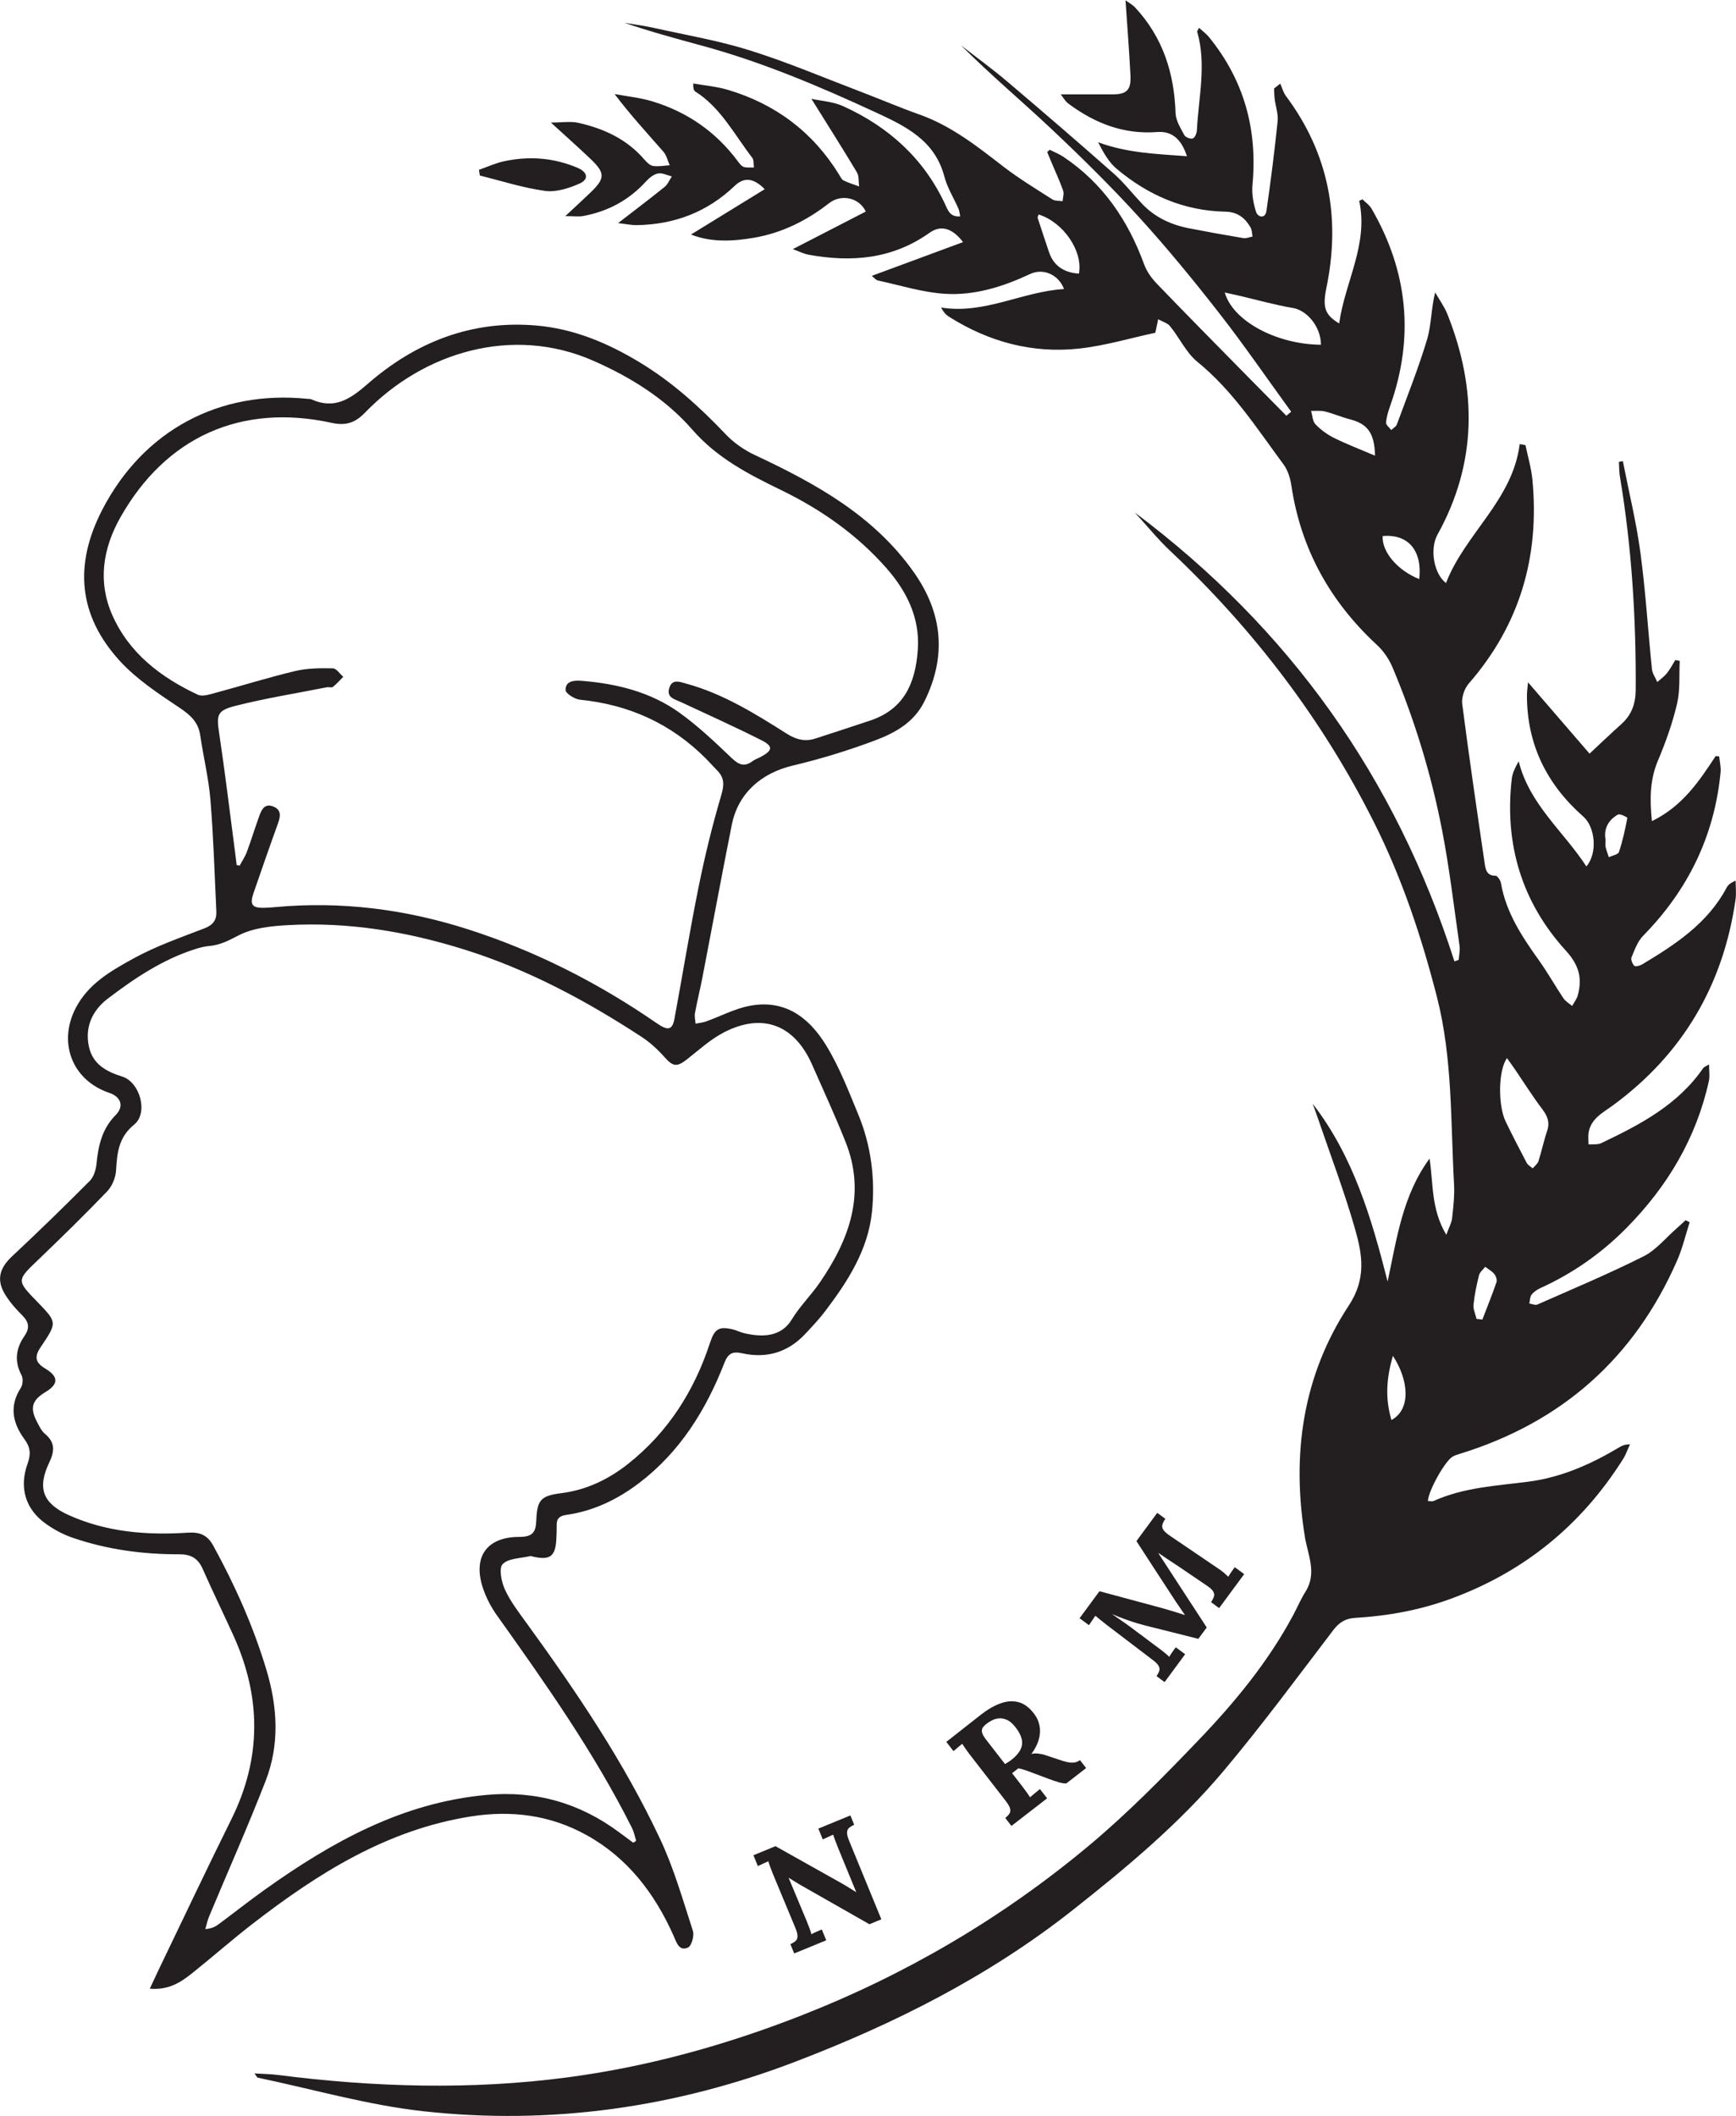
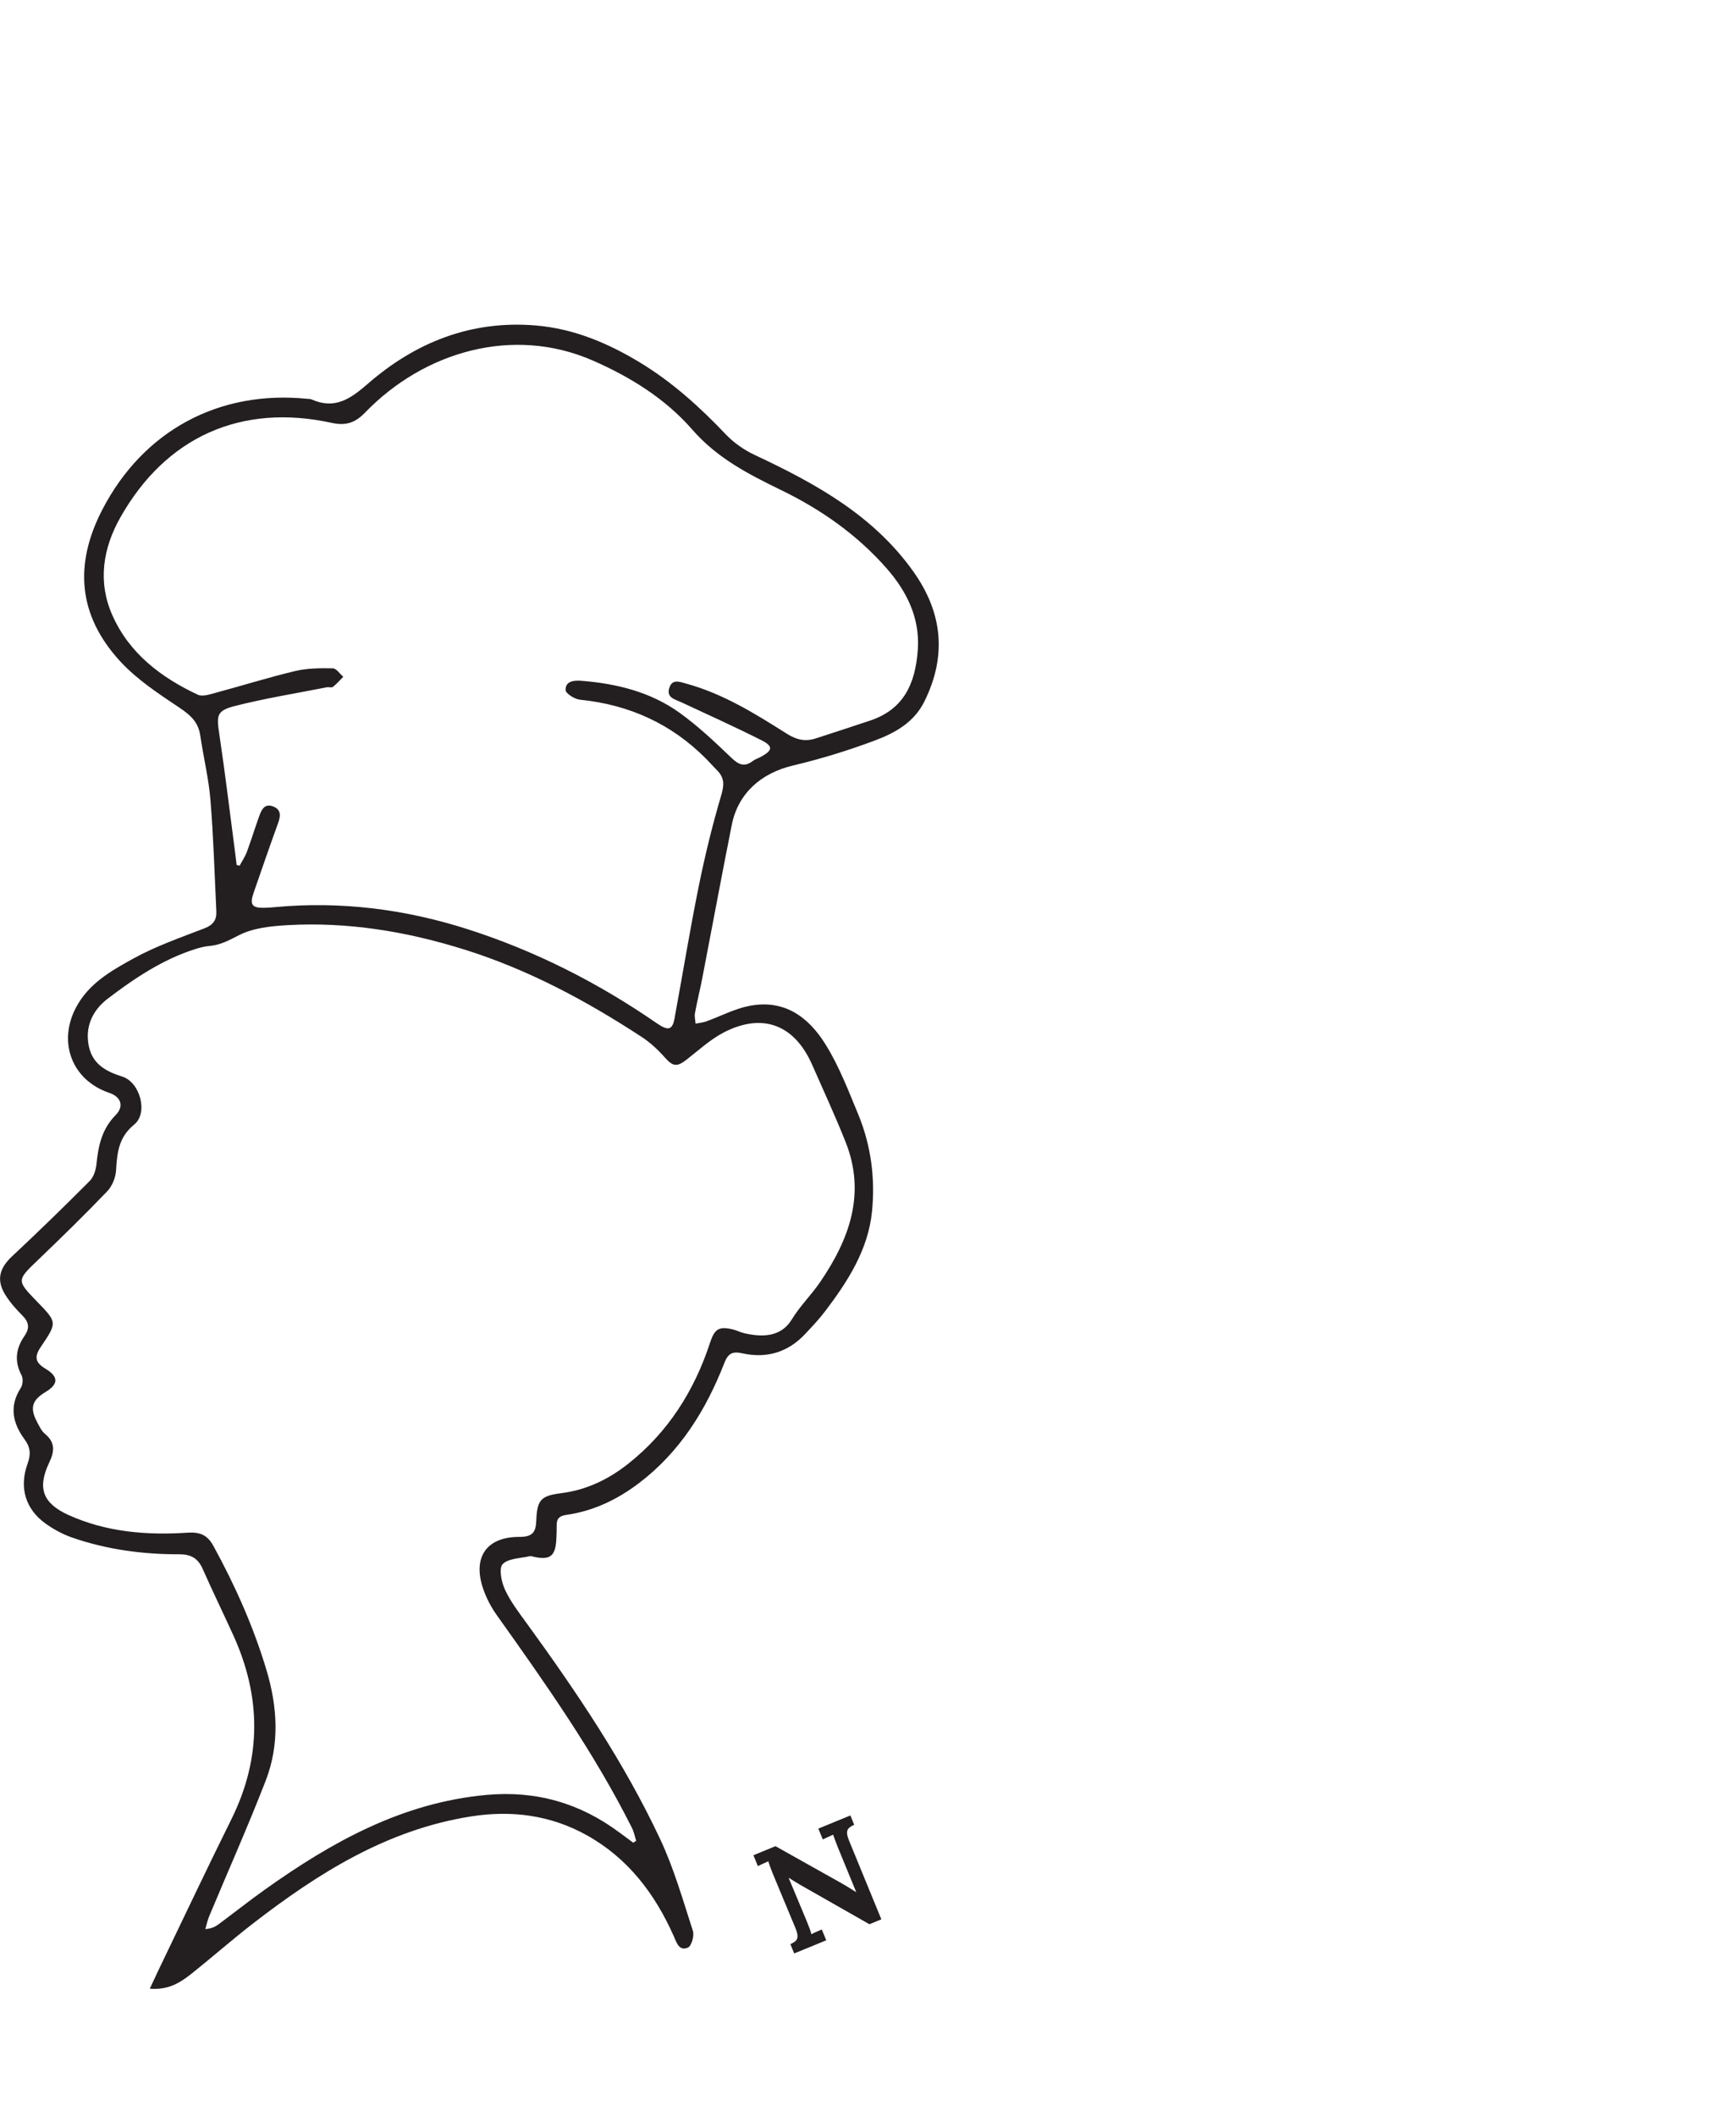
<svg xmlns="http://www.w3.org/2000/svg" version="1.1" id="svg1" width="502.714" height="612.76" viewBox="0 0 502.714 612.76">
  <defs id="defs1">
    <clipPath clipPathUnits="userSpaceOnUse" id="clipPath3">
      <path d="M 0,841.89 H 595.276 V 0 H 0 Z" transform="translate(-177.619,-476.646)" id="path3" />
    </clipPath>
    <clipPath clipPathUnits="userSpaceOnUse" id="clipPath5">
-       <path d="M 0,841.89 H 595.276 V 0 H 0 Z" transform="translate(-230.25,-627.625)" id="path5" />
-     </clipPath>
+       </clipPath>
    <clipPath clipPathUnits="userSpaceOnUse" id="clipPath7">
-       <path d="M 0,841.89 H 595.276 V 0 H 0 Z" transform="translate(-462.223,-418.847)" id="path7" />
-     </clipPath>
+       </clipPath>
    <clipPath clipPathUnits="userSpaceOnUse" id="clipPath9">
      <path d="M 0,841.89 H 595.276 V 0 H 0 Z" transform="translate(-315.043,-246.615)" id="path9" />
    </clipPath>
    <clipPath clipPathUnits="userSpaceOnUse" id="clipPath11">
-       <path d="M 0,841.89 H 595.276 V 0 H 0 Z" transform="translate(-386.486,-308.592)" id="path11" />
-     </clipPath>
+       </clipPath>
    <clipPath clipPathUnits="userSpaceOnUse" id="clipPath13">
      <path d="M 0,841.89 H 595.276 V 0 H 0 Z" transform="translate(-345.827,-282.267)" id="path13" />
    </clipPath>
  </defs>
  <g id="g1" transform="translate(-168.294,-236.52)">
    <g id="group-MC0">
      <path id="path2" d="M 0,0 C 0.213,-0.049 0.427,-0.098 0.64,-0.147 1.172,0.842 1.822,1.786 2.21,2.829 3.161,5.386 3.956,8 4.883,10.567 5.391,11.974 6.055,13.484 7.98,12.699 9.748,11.978 9.534,10.567 8.975,9.024 7.151,3.99 5.395,-1.07 3.653,-6.135 2.806,-8.598 3.355,-9.336 5.903,-9.299 c 0.819,0.012 1.638,0.076 2.453,0.152 14.261,1.321 28.205,-0.442 41.78,-4.784 14.737,-4.714 28.423,-11.659 41.158,-20.459 2.433,-1.681 3.361,-1.467 3.825,1.041 1.766,9.56 3.327,19.161 5.256,28.688 1.349,6.663 2.966,13.29 4.892,19.806 0.659,2.228 0.722,3.791 -0.875,5.397 -0.834,0.838 -1.611,1.732 -2.445,2.57 -7.559,7.594 -16.711,11.722 -27.353,12.795 -1.164,0.118 -3.123,1.351 -3.139,2.1 -0.042,1.988 1.87,2.135 3.464,2.007 7.639,-0.611 14.984,-2.415 21.269,-6.922 4.032,-2.891 7.684,-6.351 11.278,-9.794 1.59,-1.524 2.841,-2.084 4.671,-0.693 0.498,0.379 1.136,0.569 1.698,0.87 2.618,1.402 2.774,2.32 0.177,3.63 -5.741,2.897 -11.612,5.536 -17.439,8.26 -1.377,0.644 -3.265,0.974 -2.584,3.115 0.637,2.001 2.231,1.32 3.657,0.93 8.021,-2.188 14.982,-6.53 21.9,-10.907 2.024,-1.28 3.955,-1.744 6.18,-1.026 3.977,1.284 7.952,2.578 11.913,3.908 7.091,2.381 9.818,7.747 10.337,15.445 0.461,6.835 -2.38,12.598 -6.782,17.615 -6.396,7.29 -14.217,12.771 -22.872,16.978 -7.122,3.462 -13.931,6.947 -19.358,13.174 -5.82,6.678 -13.396,11.404 -21.597,14.99 -17.377,7.598 -36.687,1.922 -49.471,-11.309 -2.13,-2.204 -4.157,-2.908 -7.239,-2.233 -19.661,4.306 -36.032,-3.036 -45.919,-20.533 -3.812,-6.747 -4.947,-14.004 -1.752,-21.23 3.669,-8.298 10.56,-13.528 18.574,-17.288 1.017,-0.477 2.633,0.085 3.902,0.425 5.773,1.549 11.484,3.349 17.295,4.728 2.621,0.622 5.428,0.623 8.145,0.577 0.762,-0.013 1.504,-1.192 2.256,-1.836 -0.74,-0.743 -1.43,-1.549 -2.246,-2.196 C 20.626,38.465 20.017,38.691 19.577,38.604 12.912,37.291 6.187,36.213 -0.386,34.541 -4.36,33.531 -4.379,32.497 -3.781,28.504 -2.49,19.886 -1.458,11.229 -0.321,2.588 -0.208,1.726 -0.107,0.863 0,0 m 86.151,-212.378 c 0.213,0.14 0.427,0.28 0.64,0.42 -0.3,0.936 -0.483,1.932 -0.919,2.801 -8.232,16.401 -18.771,31.334 -29.376,46.232 -1.241,1.743 -2.273,3.731 -2.961,5.756 -2.307,6.789 0.725,11.222 7.873,11.219 2.831,-0.001 3.592,0.961 3.684,3.545 0.161,4.489 1.002,5.398 5.423,5.951 5.506,0.689 10.32,3.041 14.539,6.382 8.653,6.854 14.359,15.834 17.778,26.286 0.994,3.038 1.943,3.646 5.045,2.883 0.79,-0.195 1.53,-0.597 2.322,-0.783 4.068,-0.958 8.099,-0.835 10.417,2.996 1.731,2.861 4.202,5.262 6.099,8.035 6.375,9.324 10.052,19.237 5.561,30.514 -2.25,5.651 -4.808,11.181 -7.257,16.753 -3.817,8.686 -10.745,11.364 -19.137,7.048 -2.941,-1.513 -5.472,-3.852 -8.11,-5.916 -2.135,-1.671 -3.012,-1.511 -4.74,0.436 -1.487,1.676 -3.187,3.263 -5.057,4.485 -12.066,7.88 -24.673,14.645 -38.519,18.977 -12.539,3.924 -25.3,6.038 -38.429,5.293 -3.58,-0.203 -7.458,-0.606 -10.546,-2.19 -2.123,-1.09 -4.01,-2.131 -6.388,-2.332 -1.075,-0.091 -2.152,-0.374 -3.185,-0.705 -7.041,-2.258 -13.105,-6.321 -18.896,-10.728 -3.266,-2.485 -5.021,-6.057 -4.124,-10.355 0.809,-3.874 3.749,-5.49 7.25,-6.581 3.863,-1.204 5.717,-7.895 2.6,-10.429 -3.406,-2.769 -3.703,-6.146 -3.935,-9.956 -0.095,-1.565 -0.847,-3.416 -1.924,-4.539 -4.846,-5.059 -9.861,-9.96 -14.921,-14.808 -4.763,-4.564 -4.821,-4.504 -0.282,-9.183 4.361,-4.496 4.361,-4.496 0.761,-9.834 -1.445,-2.143 -1.18,-3.385 1.002,-4.691 2.891,-1.731 2.904,-3.362 0.04,-5.084 -2.971,-1.787 -3.454,-3.48 -1.804,-6.572 0.468,-0.877 0.917,-1.872 1.65,-2.48 2.234,-1.853 2.169,-3.732 0.971,-6.241 -2.657,-5.566 -1.427,-8.888 4.193,-11.429 8.238,-3.724 17.009,-4.413 25.891,-3.83 2.609,0.171 4.261,-0.491 5.542,-2.828 4.728,-8.623 8.714,-17.54 11.545,-26.976 2.424,-8.077 2.899,-16.198 -0.17,-24.104 -3.838,-9.889 -8.162,-19.59 -12.251,-29.382 -0.377,-0.902 -0.575,-1.88 -0.856,-2.822 1.334,0.107 2.135,0.492 2.836,1.012 3.361,2.493 6.642,5.098 10.049,7.526 14.571,10.382 29.895,18.948 48.237,20.611 10.747,0.974 20.297,-1.783 28.879,-8.193 0.984,-0.734 1.973,-1.46 2.96,-2.19 M -18.87,-244.091 c 0.823,1.76 1.372,2.962 1.945,4.152 5.251,10.895 10.413,21.834 15.785,32.669 6.602,13.317 6.491,26.622 0.384,40.015 -2.189,4.8 -4.498,9.545 -6.633,14.368 -1.019,2.305 -2.563,3.166 -5.09,3.159 -7.939,-0.02 -15.758,1.031 -23.284,3.642 -2.029,0.704 -4.006,1.778 -5.755,3.034 -4.366,3.134 -5.786,7.815 -3.893,13.038 0.737,2.032 0.609,3.524 -0.678,5.272 -2.562,3.479 -3.376,7.184 -0.802,11.161 0.446,0.688 0.536,2.043 0.158,2.752 -1.614,3.028 -1.218,5.844 0.62,8.495 1.225,1.767 0.989,3.061 -0.482,4.522 -1.347,1.338 -2.632,2.805 -3.638,4.408 -2.031,3.234 -1.323,5.816 1.472,8.428 5.716,5.341 11.322,10.804 16.844,16.346 0.858,0.863 1.336,2.381 1.46,3.647 0.39,3.98 1.185,7.654 4.175,10.671 1.883,1.899 1.141,3.961 -1.372,4.808 -8.081,2.723 -11.234,10.919 -7.288,18.474 2.751,5.267 7.664,8.044 12.455,10.687 4.894,2.7 10.262,4.571 15.505,6.591 1.866,0.719 2.655,1.816 2.569,3.645 -0.383,8.088 -0.622,16.189 -1.283,24.255 -0.385,4.698 -1.533,9.33 -2.215,14.009 -0.42,2.883 -2.125,4.413 -4.489,5.995 -4.57,3.06 -9.324,6.175 -12.992,10.19 -9.003,9.854 -9.985,20.865 -3.809,32.813 8.876,17.174 25.342,26.073 44.6,24.106 0.272,-0.028 0.574,0.008 0.81,-0.099 5.03,-2.265 8.428,0.007 12.257,3.345 10.392,9.059 22.538,13.884 36.59,12.684 8.144,-0.695 15.486,-3.771 22.423,-7.955 7.076,-4.267 13.119,-9.728 18.787,-15.7 1.752,-1.845 4.012,-3.407 6.325,-4.49 13.21,-6.187 25.831,-13.144 34.502,-25.426 6.244,-8.844 7.207,-18.167 2.339,-28.044 -2.304,-4.675 -6.468,-6.913 -10.871,-8.563 -5.775,-2.163 -11.719,-3.983 -17.72,-5.408 -6.907,-1.641 -11.912,-6.024 -13.28,-12.889 -2.201,-11.045 -4.248,-22.12 -6.383,-33.177 -0.5,-2.585 -1.14,-5.143 -1.618,-7.731 -0.133,-0.723 0.08,-1.509 0.134,-2.267 0.765,0.153 1.563,0.214 2.29,0.475 3.141,1.125 6.174,2.758 9.406,3.381 7.483,1.444 12.762,-2.246 16.606,-8.472 2.89,-4.68 4.899,-9.935 7.02,-15.05 2.805,-6.766 3.733,-13.964 3.006,-21.172 -0.837,-8.298 -5.264,-15.17 -10.198,-21.663 -1.318,-1.735 -2.832,-3.327 -4.324,-4.921 -3.737,-3.993 -8.371,-5.353 -13.642,-4.195 -2.104,0.462 -3.08,0.029 -3.892,-2.054 -3.989,-10.235 -9.639,-19.358 -18.536,-26.12 -4.689,-3.565 -9.892,-6.08 -15.777,-6.918 -1.445,-0.205 -2.148,-0.739 -2.126,-2.211 0.016,-1.092 -0.022,-2.186 -0.09,-3.276 -0.219,-3.519 -1.408,-4.386 -4.908,-3.615 -0.266,0.058 -0.558,0.198 -0.8,0.14 -2.052,-0.494 -4.684,-0.451 -5.937,-1.741 -0.865,-0.889 -0.279,-3.849 0.482,-5.505 1.194,-2.599 2.995,-4.943 4.694,-7.282 10.852,-14.943 21.197,-30.227 29.054,-46.983 2.98,-6.354 4.925,-13.206 7.098,-19.911 0.335,-1.035 -0.306,-3.269 -1.084,-3.611 -1.925,-0.846 -2.463,1.093 -3.094,2.515 -4.09,9.216 -9.996,16.958 -18.922,21.914 -7.806,4.335 -16.264,5.451 -25.09,4.063 -18.229,-2.868 -33.221,-12.314 -47.437,-23.306 -4.461,-3.45 -8.7,-7.185 -13.106,-10.709 -2.475,-1.979 -5.097,-3.754 -9.257,-3.405" style="fill:#231f20;fill-opacity:1;fill-rule:nonzero;stroke:none" transform="matrix(1.333,0,0,-1.333,236.825,486.992)" clip-path="url(#clipPath3)" />
-       <path id="path4" d="m 0,0 c 1.79,0.624 3.538,1.436 5.376,1.838 5.475,1.2 10.857,0.797 16.053,-1.414 2.169,-0.923 2.498,-2.487 0.413,-3.414 C 19.536,-4.016 16.754,-4.909 14.353,-4.583 9.569,-3.934 4.903,-2.411 0.189,-1.248 0.126,-0.832 0.063,-0.416 0,0" style="fill:#231f20;fill-opacity:1;fill-rule:nonzero;stroke:none" transform="matrix(1.333,0,0,-1.333,306.999,285.687)" clip-path="url(#clipPath5)" />
      <path id="path6" d="m 0,0 c -0.727,-2.141 -1.18,-4.374 -1.875,-6.528 -0.19,-0.59 -0.819,-1.04 -1.247,-1.554 -0.441,0.389 -1.039,0.695 -1.296,1.181 -1.565,2.955 -3.087,5.934 -4.554,8.939 -1.722,3.526 -1.655,11.166 0.261,13.824 0.614,-0.863 1.178,-1.628 1.713,-2.412 1.986,-2.911 3.859,-5.907 5.986,-8.711 C 0.137,3.223 0.63,1.855 0,0 m -10.992,-32.821 c -0.94,-2.729 -2.026,-5.407 -3.062,-8.102 -0.423,0.047 -0.845,0.095 -1.268,0.143 -0.238,1.032 -0.756,2.092 -0.656,3.09 0.214,2.15 0.665,4.289 1.193,6.389 0.171,0.682 0.884,1.228 1.349,1.836 0.675,-0.519 1.462,-0.946 1.985,-1.588 0.359,-0.439 0.629,-1.274 0.459,-1.768 m -22.817,-29.932 c -1.427,4.824 -1.051,9.21 0.312,13.943 3.363,-5.102 4.083,-11.55 -0.312,-13.943 m 6.04,182.677 c -4.744,1.872 -8.161,5.964 -7.947,9.346 5.698,0.496 8.615,-3.316 7.947,-9.346 m -18.505,30.657 c -1.486,0.735 -2.9,1.781 -4.046,2.974 -0.635,0.661 -0.651,1.915 -0.946,2.901 1.015,-0.031 2.073,0.11 3.035,-0.131 1.834,-0.459 3.589,-1.23 5.421,-1.702 3.785,-0.978 5.322,-2.939 5.433,-7.894 -3.202,1.367 -6.116,2.477 -8.897,3.852 m -23.745,31.592 c 1.189,-0.264 2.198,-0.48 3.204,-0.714 3.868,-0.9 7.704,-1.992 11.613,-2.651 3.049,-0.513 6.069,-4.064 6.081,-7.982 -9.61,0.063 -19.152,5.145 -20.898,11.347 m -31.683,4.105 c -3.307,0.193 -5.538,1.795 -6.494,4.659 -0.826,2.478 -1.665,4.951 -2.464,7.437 -0.066,0.204 0.137,0.494 0.215,0.745 5.397,-1.695 9.658,-7.979 8.743,-12.841 M 15.406,68.776 c 0.433,0.243 2.061,-0.608 2.035,-0.741 -0.482,-2.497 -1.019,-4.999 -1.83,-7.404 -0.188,-0.555 -1.434,-0.753 -2.193,-1.116 -0.24,0.737 -0.526,1.463 -0.702,2.215 -0.099,0.428 -0.018,0.898 -0.018,1.606 -0.403,2.263 0.544,4.227 2.708,5.44 M 14.313,5.604 c 15.169,11.15 23.934,26.099 26.626,44.662 0.196,1.354 0.026,2.76 0.026,4.141 C 39.882,53.969 39.32,53.49 38.999,52.884 34.884,45.121 27.866,40.557 20.652,36.218 c -0.484,-0.291 -1.451,-0.54 -1.698,-0.299 -0.427,0.416 -0.805,1.373 -0.604,1.853 0.681,1.631 1.32,3.452 2.516,4.669 9.737,9.914 15.497,21.666 16.829,35.525 0.107,1.122 -0.193,2.284 -0.303,3.427 -0.257,0.027 -0.514,0.055 -0.771,0.082 -3.579,-5.448 -7.174,-10.879 -13.846,-14.131 -0.491,4.846 -0.445,8.995 1.324,13.181 1.69,3.997 3.161,8.144 4.147,12.36 0.695,2.969 0.416,6.165 0.571,9.26 -0.318,0.066 -0.637,0.131 -0.955,0.197 -0.603,-0.964 -1.127,-1.992 -1.834,-2.873 -0.583,-0.725 -1.383,-1.275 -2.087,-1.902 -0.4,0.93 -1.059,1.833 -1.158,2.794 -0.863,8.418 -1.371,16.88 -2.499,25.26 -0.901,6.692 -2.52,13.287 -3.82,19.925 -0.286,-0.05 -0.572,-0.099 -0.858,-0.149 0.068,-1.073 0.043,-2.161 0.219,-3.215 2.562,-15.308 3.518,-30.727 3.433,-46.235 -0.016,-3.04 -0.854,-5.486 -3.107,-7.509 -2.229,-2 -4.393,-4.073 -6.924,-6.431 C 4.714,87.239 0.399,92.24 -4.137,97.497 -4.232,96.405 -4.373,95.536 -4.373,94.666 -4.378,83.983 -0.05,75.301 7.89,68.32 10.447,66.072 11.02,60.406 8.541,57.501 3.588,65.131 -3.825,70.941 -6.166,80.342 -6.904,79.053 -7.523,77.823 -7.67,76.538 -9.3,62.367 -5.5,49.727 4.071,39.22 6.959,36.049 7.692,33.198 6.657,29.464 6.434,28.657 5.856,27.948 5.441,27.194 c -0.638,0.551 -1.434,0.995 -1.887,1.67 -1.823,2.714 -3.422,5.583 -5.32,8.241 -3.671,5.142 -7.137,10.345 -8.247,16.749 -0.106,0.616 -0.762,1.625 -1.153,1.621 -1.995,-0.023 -2.202,1.424 -2.394,2.732 -1.687,11.516 -3.386,23.03 -4.871,34.572 -0.183,1.419 0.462,3.352 1.414,4.445 11.115,12.759 15.419,27.603 13.833,44.278 -0.24,2.526 -0.99,5.004 -1.504,7.505 -0.419,0.081 -0.838,0.162 -1.257,0.244 -1.552,-12.242 -11.838,-19.394 -16.011,-30.181 -2.641,1.957 -3.573,7.409 -1.862,10.491 8.631,15.535 8.657,31.617 2.167,47.896 -0.666,1.669 -1.764,3.165 -2.662,4.742 -0.899,-3.603 -0.808,-7.064 -1.754,-10.213 -1.876,-6.252 -4.308,-12.339 -6.568,-18.472 -0.179,-0.488 -0.803,-0.813 -1.221,-1.213 -0.399,0.541 -1.165,1.111 -1.124,1.617 0.098,1.237 0.485,2.474 0.904,3.659 5.28,14.906 3.844,29.175 -4.057,42.817 -0.46,0.793 -1.314,1.357 -1.985,2.027 -0.231,-0.113 -0.462,-0.225 -0.693,-0.337 2.046,-9.501 -3.103,-17.591 -4.352,-26.631 -3.204,1.897 -3.626,3.603 -2.768,7.769 3.121,15.145 0.551,29.108 -8.802,41.64 -0.575,0.771 -0.827,1.784 -1.23,2.684 -0.449,-0.352 -0.898,-0.703 -1.348,-1.054 0.042,-0.762 0.04,-1.529 0.136,-2.284 0.206,-1.624 0.802,-3.276 0.639,-4.855 -0.672,-6.497 -1.492,-12.981 -2.428,-19.446 -0.269,-1.854 -1.892,-1.322 -2.236,-0.275 -0.617,1.879 -0.982,4 -0.798,5.958 1.122,12 -1.833,22.737 -9.483,32.109 -0.58,0.71 -1.354,1.262 -2.125,1.968 -0.263,-0.532 -0.439,-0.716 -0.403,-0.84 2.055,-7.151 0.294,-14.294 -0.07,-21.436 -0.032,-0.63 -0.434,-1.591 -0.893,-1.754 -0.488,-0.172 -1.578,0.248 -1.827,0.717 -0.808,1.52 -1.858,3.165 -1.911,4.791 -0.28,8.696 -2.763,16.471 -8.768,22.929 -0.596,0.642 -1.418,1.073 -2.103,1.579 0.381,-5.643 0.804,-10.961 1.074,-16.286 0.163,-3.215 -0.799,-4.143 -3.853,-4.149 -3.697,-0.008 -7.395,-0.002 -11.279,-0.002 0.449,-0.563 0.907,-1.455 1.628,-1.993 5.716,-4.264 12.017,-6.755 19.303,-6.186 3.081,0.241 5.239,-1.413 6.463,-5.254 -6.594,0.49 -12.971,0.685 -19.289,3.033 1.135,-2.211 2.292,-4.31 4.003,-5.75 6.803,-5.725 14.625,-9.161 23.633,-9.33 2.64,-0.049 4.259,-1.342 5.471,-3.402 0.33,-0.562 0.309,-1.329 0.449,-2.002 -0.666,-0.125 -1.364,-0.446 -1.991,-0.342 -3.945,0.655 -7.882,1.367 -11.808,2.133 -3.927,0.766 -7.44,2.389 -10.23,5.344 -2.054,2.176 -3.905,4.574 -6.136,6.546 -7.619,6.735 -15.326,13.373 -23.083,19.95 -3.264,2.767 -6.736,5.289 -10.113,7.922 6.348,-6.359 13.201,-12.1 19.698,-18.22 6.538,-6.159 12.953,-12.485 18.998,-19.125 6.104,-6.704 11.87,-13.74 17.449,-20.892 5.422,-6.951 10.418,-14.234 15.602,-21.371 -0.348,-0.292 -0.696,-0.584 -1.043,-0.876 -2.887,2.923 -5.781,5.839 -8.659,8.769 -6.503,6.619 -13.032,13.213 -19.464,19.9 -1.157,1.203 -2.219,2.686 -2.785,4.236 -3.499,9.583 -8.974,17.634 -17.558,23.364 -0.917,0.612 -1.972,1.016 -2.963,1.517 -0.176,-0.17 -0.352,-0.339 -0.528,-0.509 0.285,-0.689 0.567,-1.38 0.856,-2.067 0.88,-2.092 1.841,-4.154 2.6,-6.288 0.239,-0.673 -0.06,-1.537 -0.113,-2.314 -0.749,0.12 -1.638,0.021 -2.224,0.396 -3.6,2.305 -7.278,4.528 -10.654,7.135 -5.695,4.398 -11.3,8.845 -18.209,11.295 -4.356,1.545 -8.61,3.374 -12.931,5.019 -7.969,3.035 -15.842,6.384 -23.967,8.929 -6.821,2.137 -13.936,3.342 -20.934,4.901 -2.064,0.46 -4.172,0.723 -6.259,1.076 5.566,-1.897 11.157,-3.423 16.749,-4.941 13.03,-3.535 25.402,-8.771 37.628,-14.42 6.609,-3.053 13.032,-6.087 15.122,-14.052 0.636,-2.424 2.042,-4.642 3.059,-6.97 0.201,-0.459 0.233,-0.991 0.381,-1.661 -2.239,-0.199 -2.691,1.358 -3.323,2.711 -4.641,9.923 -12.289,16.775 -22.122,21.233 -2.153,0.977 -4.689,1.109 -6.89,1.595 3.462,-5.553 6.742,-10.711 9.879,-15.954 0.495,-0.828 0.344,-2.044 0.492,-3.081 -1.135,0.42 -2.308,0.764 -3.387,1.298 -0.433,0.214 -0.691,0.826 -0.976,1.289 -5.694,9.233 -13.812,15.321 -24.161,18.397 -2.429,0.722 -5.009,0.934 -7.519,1.38 -0.017,-1.063 0.133,-1.541 0.456,-1.747 5.582,-3.544 8.492,-9.388 12.371,-14.389 0.387,-0.499 0.255,-1.4 0.363,-2.114 -0.759,0.03 -1.578,-0.105 -2.258,0.143 -0.534,0.195 -0.95,0.823 -1.327,1.326 -4.736,6.324 -10.935,10.602 -18.45,12.886 -2.662,0.809 -5.487,1.083 -8.238,1.601 3.524,-4.652 7.125,-8.541 10.611,-12.53 0.684,-0.783 0.923,-1.954 1.368,-2.946 -1.217,-0.071 -2.464,-0.332 -3.639,-0.142 -0.704,0.114 -1.398,0.843 -1.92,1.447 -3.802,4.4 -8.798,6.686 -14.306,7.918 -1.678,0.376 -3.512,0.058 -5.947,0.058 3.388,-3.101 6.099,-5.494 8.707,-7.995 3.134,-3.007 3.077,-4.159 -0.165,-7.266 -1.591,-1.525 -3.217,-3.014 -5.414,-5.067 1.865,0 2.926,-0.16 3.922,0.027 5.349,1.004 9.918,3.443 13.609,7.511 0.692,0.763 1.656,1.544 2.609,1.729 0.926,0.18 1.998,-0.394 3.006,-0.638 -0.516,-0.771 -0.885,-1.724 -1.574,-2.282 -3.139,-2.543 -6.369,-4.975 -10.106,-7.864 1.699,-0.19 2.899,-0.456 4.093,-0.437 8.162,0.131 15.291,2.842 21.244,8.533 2.016,1.928 4.077,1.763 6.52,-0.728 -5.412,-3.327 -10.707,-6.583 -16.017,-9.847 4.362,-1.727 8.965,-1.494 13.567,-0.721 6.146,1.034 11.553,3.725 16.45,7.542 2.573,2.005 6.49,1.263 7.958,-1.829 -5.123,-2.639 -10.265,-5.288 -15.851,-8.165 1.389,-0.505 2.346,-1.009 3.361,-1.197 9.373,-1.732 18.289,-0.98 26.35,4.757 2.409,1.715 4.901,1.074 7.269,-2.033 -6.703,-2.479 -13.191,-4.879 -19.834,-7.336 0.52,-0.399 0.893,-0.906 1.354,-1.005 4.863,-1.049 9.706,-2.601 14.622,-2.895 6.423,-0.385 12.579,1.561 18.426,4.307 2.81,1.32 6.159,-0.082 7.365,-3.264 -9.056,-0.54 -17.257,-5.548 -26.714,-4.018 0.53,-0.988 1.058,-1.578 1.702,-1.985 8.672,-5.48 18.164,-8.053 28.348,-6.925 5.634,0.624 11.154,2.286 16.501,3.432 0.228,1.091 0.421,2.009 0.614,2.928 0.881,-0.496 2.007,-0.793 2.6,-1.523 2.049,-2.526 3.481,-5.734 5.928,-7.725 7.695,-6.26 12.931,-14.483 18.706,-22.283 0.928,-1.253 1.459,-2.967 1.694,-4.539 2.057,-13.797 8.399,-25.233 18.597,-34.67 1.418,-1.313 2.625,-3.069 3.377,-4.853 4.819,-11.435 8.433,-23.277 10.787,-35.445 1.604,-8.291 2.585,-16.704 3.782,-25.071 0.141,-0.984 -0.112,-2.025 -0.183,-3.04 -0.308,-0.112 -0.617,-0.224 -0.925,-0.336 -12.742,39.826 -35.742,72.223 -69.433,97.508 2.724,-2.977 4.987,-5.79 7.591,-8.242 18.2,-17.134 33.142,-36.701 44.365,-59.061 6.07,-12.091 10.323,-24.838 13.673,-37.923 3.423,-13.373 2.961,-27.082 3.719,-40.685 0.135,-2.438 -0.151,-4.913 -0.417,-7.352 -0.113,-1.028 -0.678,-2.006 -1.264,-3.638 -3.362,5.625 -2.805,11.215 -3.639,16.559 -5.876,-7.988 -7.119,-17.416 -9.113,-26.71 -3.486,13.758 -7.449,27.206 -16.273,38.621 0.389,-1.087 0.793,-2.169 1.166,-3.262 2.722,-7.988 5.741,-15.892 8.05,-23.998 1.561,-5.483 2.477,-10.717 -1.362,-16.549 -10.03,-15.237 -12.464,-32.324 -9.554,-50.265 0.634,-3.915 2.68,-7.875 0.142,-11.899 -1.014,-1.608 -1.76,-3.384 -2.659,-5.067 -5.402,-10.117 -12.641,-18.907 -20.502,-27.113 -7.668,-8.006 -15.481,-15.974 -23.978,-23.063 -18.843,-15.724 -39.808,-28.017 -62.741,-36.967 -16.356,-6.383 -33.166,-11.029 -50.524,-13.319 -20.949,-2.764 -41.954,-2.136 -62.902,0.541 -1.531,0.196 -3.086,0.205 -5.019,0.324 0.481,-0.656 0.561,-0.888 0.684,-0.914 12.009,-2.511 23.916,-5.974 36.056,-7.307 27.664,-3.038 54.673,0.8 80.705,10.753 21.597,8.257 42.07,18.557 60.351,32.993 11.663,9.21 23.057,18.704 32.628,30.072 8.359,9.928 16.076,20.4 23.948,30.73 1.301,1.708 2.684,2.508 4.742,2.63 7.116,0.424 14.046,1.679 20.787,4.156 15.953,5.861 28.361,16.009 37.402,30.336 0.623,0.988 1.004,2.129 1.498,3.199 -1.131,0.013 -1.753,-0.299 -2.349,-0.655 -6.145,-3.672 -12.602,-6.538 -19.775,-7.459 -6.939,-0.891 -13.981,-1.233 -20.504,-4.175 -0.351,-0.158 -0.835,-0.02 -1.269,-0.02 0.143,2.314 3.692,8.634 5.356,9.633 0.46,0.276 0.996,0.441 1.514,0.601 22.174,6.815 38,20.795 47.297,42.058 1.156,2.643 1.812,5.505 2.699,8.265 -0.297,0.148 -0.593,0.296 -0.889,0.444 -0.631,-0.58 -1.248,-1.174 -1.893,-1.736 -2.392,-2.083 -4.499,-4.74 -7.246,-6.12 -7.535,-3.786 -15.334,-7.05 -23.055,-10.459 -0.46,-0.202 -1.158,0.136 -1.745,0.222 0.149,0.652 0.12,1.441 0.492,1.921 0.477,0.617 1.217,1.113 1.943,1.442 7.04,3.198 13.263,7.565 18.683,13.058 8.883,9 15.152,19.491 17.894,31.932 0.227,1.028 0.03,2.15 0.03,3.593 C 34.466,14.054 34.08,13.936 33.901,13.675 28.401,5.685 20.17,1.398 11.753,-2.608 10.971,-2.98 9.93,-2.805 9.009,-2.884 c -0.003,0.852 -0.12,1.722 0.013,2.551 0.494,3.079 3.135,4.351 5.291,5.937" style="fill:#231f20;fill-opacity:1;fill-rule:nonzero;stroke:none" transform="matrix(1.333,0,0,-1.333,616.298,564.057)" clip-path="url(#clipPath7)" />
      <path id="path8" d="m 0,0 -14.893,8.479 c -0.407,0.237 -0.832,0.49 -1.276,0.761 -0.443,0.269 -0.891,0.549 -1.343,0.839 l -0.03,-0.013 3.944,-9.438 c 0.225,-0.55 0.432,-1.083 0.62,-1.6 0.189,-0.518 0.317,-0.918 0.385,-1.198 0.31,0.174 0.711,0.367 1.205,0.583 0.495,0.215 0.844,0.364 1.047,0.448 l 0.965,-2.351 -6.962,-2.857 -0.826,2.016 c 0.46,0.212 0.826,0.434 1.1,0.665 0.274,0.231 0.422,0.566 0.445,1.003 0.023,0.437 -0.133,1.063 -0.467,1.878 l -4.858,11.668 c -0.226,0.55 -0.433,1.082 -0.621,1.6 -0.189,0.517 -0.318,0.916 -0.384,1.198 -0.318,-0.155 -0.725,-0.339 -1.218,-0.553 -0.495,-0.216 -0.85,-0.379 -1.065,-0.491 l -0.965,2.35 4.793,1.967 14.177,-7.951 c 0.777,-0.443 1.428,-0.83 1.956,-1.16 0.529,-0.33 0.986,-0.618 1.372,-0.864 l 0.03,0.012 -3.971,9.679 c -0.224,0.55 -0.432,1.082 -0.62,1.6 -0.188,0.517 -0.327,0.913 -0.415,1.185 -0.317,-0.154 -0.719,-0.337 -1.202,-0.547 -0.485,-0.211 -0.835,-0.372 -1.05,-0.484 l -0.965,2.35 6.961,2.856 0.826,-2.015 C -3.744,21.411 -4.106,21.191 -4.39,20.956 -4.673,20.721 -4.828,20.39 -4.855,19.963 -4.883,19.536 -4.725,18.904 -4.383,18.07 L 2.595,1.064 Z" style="fill:#231f20;fill-opacity:1;fill-rule:nonzero;stroke:none" transform="matrix(1.333,0,0,-1.333,420.057,793.699)" clip-path="url(#clipPath9)" />
      <path id="path10" d="m 0,0 c -1.912,0.481 -3.814,0.961 -5.703,1.438 -1.891,0.477 -3.783,0.95 -5.68,1.418 -0.439,0.106 -1.047,0.274 -1.822,0.503 -0.774,0.23 -1.647,0.519 -2.619,0.867 -0.975,0.348 -1.957,0.738 -2.951,1.17 1.017,-0.696 1.972,-1.358 2.861,-1.987 0.891,-0.627 1.726,-1.244 2.51,-1.849 0.39,-0.289 0.789,-0.582 1.195,-0.881 0.408,-0.301 0.807,-0.602 1.199,-0.905 0.393,-0.302 0.787,-0.601 1.186,-0.894 0.398,-0.293 0.803,-0.591 1.209,-0.891 0.478,-0.352 0.929,-0.705 1.351,-1.058 0.424,-0.354 0.737,-0.633 0.942,-0.836 0.185,0.325 0.435,0.709 0.746,1.15 0.31,0.44 0.531,0.748 0.662,0.926 l 2.045,-1.508 -4.465,-6.057 -1.752,1.293 c 0.283,0.42 0.481,0.801 0.594,1.141 0.113,0.339 0.066,0.702 -0.141,1.087 -0.209,0.386 -0.666,0.84 -1.375,1.362 l -10.056,7.658 c -0.465,0.372 -0.913,0.728 -1.34,1.073 -0.432,0.343 -0.754,0.609 -0.973,0.797 -0.189,-0.297 -0.437,-0.662 -0.742,-1.092 -0.303,-0.432 -0.52,-0.751 -0.645,-0.959 l -2.045,1.508 4.327,5.87 13.236,-3.567 C -7.721,6.636 -7.117,6.463 -6.434,6.26 -5.75,6.058 -5.09,5.858 -4.455,5.663 -3.82,5.468 -3.318,5.304 -2.953,5.171 l 0.019,0.026 c -0.449,0.687 -0.894,1.343 -1.336,1.97 -0.441,0.625 -0.857,1.246 -1.248,1.863 -1.334,2.049 -2.66,4.086 -3.982,6.112 -1.32,2.026 -2.639,4.057 -3.953,6.092 l 4.523,6.136 1.752,-1.292 c -0.269,-0.403 -0.47,-0.786 -0.603,-1.153 -0.133,-0.367 -0.102,-0.74 0.097,-1.118 0.2,-0.38 0.668,-0.828 1.409,-1.345 L 4.191,15.36 c 0.502,-0.316 0.963,-0.656 1.381,-1.017 0.416,-0.364 0.727,-0.647 0.93,-0.851 0.187,0.327 0.435,0.71 0.748,1.152 0.311,0.439 0.531,0.748 0.662,0.925 L 9.957,14.063 4.514,6.677 2.76,7.97 C 3.043,8.39 3.248,8.778 3.375,9.137 3.502,9.493 3.461,9.865 3.254,10.251 3.045,10.636 2.574,11.072 1.84,11.56 l -5.789,3.938 c -0.211,0.156 -0.592,0.41 -1.141,0.76 -0.549,0.348 -1.146,0.743 -1.795,1.179 -0.648,0.437 -1.254,0.849 -1.816,1.236 0.086,-0.145 0.166,-0.285 0.242,-0.424 0.076,-0.138 0.162,-0.27 0.26,-0.396 L 1.822,2.471 Z" style="fill:#231f20;fill-opacity:1;fill-rule:nonzero;stroke:none" transform="matrix(1.333,0,0,-1.333,515.315,711.064)" clip-path="url(#clipPath11)" />
-       <path id="path12" d="M 0,0 C 0.974,0.755 1.645,1.505 2.014,2.25 2.383,2.995 2.477,3.764 2.294,4.556 2.113,5.346 1.678,6.186 0.991,7.072 0.345,7.906 -0.294,8.462 -0.926,8.738 -1.558,9.015 -2.16,9.118 -2.733,9.051 -3.307,8.981 -3.816,8.822 -4.264,8.573 -4.711,8.325 -5.065,8.101 -5.326,7.898 -5.691,7.615 -5.971,7.328 -6.164,7.04 -6.357,6.751 -6.409,6.404 -6.319,6.001 c 0.09,-0.404 0.371,-0.91 0.842,-1.519 l 4.143,-5.347 c 0.205,0.131 0.422,0.263 0.651,0.399 C -0.454,-0.33 -0.227,-0.175 0,0 m 0.065,-14.309 -1.334,1.722 c 0.387,0.326 0.681,0.638 0.883,0.934 0.203,0.296 0.256,0.658 0.161,1.085 -0.094,0.427 -0.411,0.99 -0.95,1.685 l -7.741,9.991 c -0.364,0.47 -0.7,0.931 -1.012,1.387 -0.31,0.455 -0.545,0.802 -0.703,1.042 -0.265,-0.233 -0.601,-0.516 -1.013,-0.848 -0.41,-0.333 -0.705,-0.581 -0.882,-0.747 l -1.556,2.009 c 1.221,0.974 2.448,1.94 3.684,2.897 1.234,0.956 2.462,1.922 3.683,2.895 1.518,1.202 2.983,2.061 4.397,2.571 1.412,0.511 2.74,0.593 3.982,0.248 C 2.906,12.215 4.048,11.334 5.092,9.916 5.64,9.172 6.001,8.337 6.174,7.414 6.347,6.49 6.294,5.517 6.016,4.494 5.736,3.472 5.198,2.414 4.401,1.323 4.84,1.439 5.34,1.468 5.905,1.403 6.47,1.339 6.999,1.222 7.495,1.049 l 2.641,-0.876 c 0.841,-0.295 1.544,-0.503 2.108,-0.621 0.566,-0.118 1.06,-0.146 1.484,-0.082 0.423,0.063 0.834,0.234 1.229,0.514 l 1.334,-1.721 -4.304,-3.335 c -0.488,-0.016 -1.049,0.07 -1.684,0.26 -0.635,0.191 -1.341,0.429 -2.12,0.716 L 3.827,-2.461 C 3.332,-2.288 2.906,-2.145 2.554,-2.029 2.198,-1.914 1.867,-1.836 1.56,-1.798 1.281,-2.014 1.046,-2.195 0.855,-2.344 0.663,-2.492 0.446,-2.66 0.203,-2.849 l 2.162,-2.79 C 2.742,-6.126 3.09,-6.594 3.41,-7.042 3.73,-7.491 3.96,-7.841 4.1,-8.094 c 0.178,0.165 0.411,0.367 0.701,0.605 0.288,0.237 0.573,0.471 0.853,0.703 0.281,0.231 0.481,0.394 0.603,0.489 l 1.556,-2.01 z" style="fill:#231f20;fill-opacity:1;fill-rule:nonzero;stroke:none" transform="matrix(1.333,0,0,-1.333,461.103,746.164)" clip-path="url(#clipPath13)" />
    </g>
  </g>
</svg>